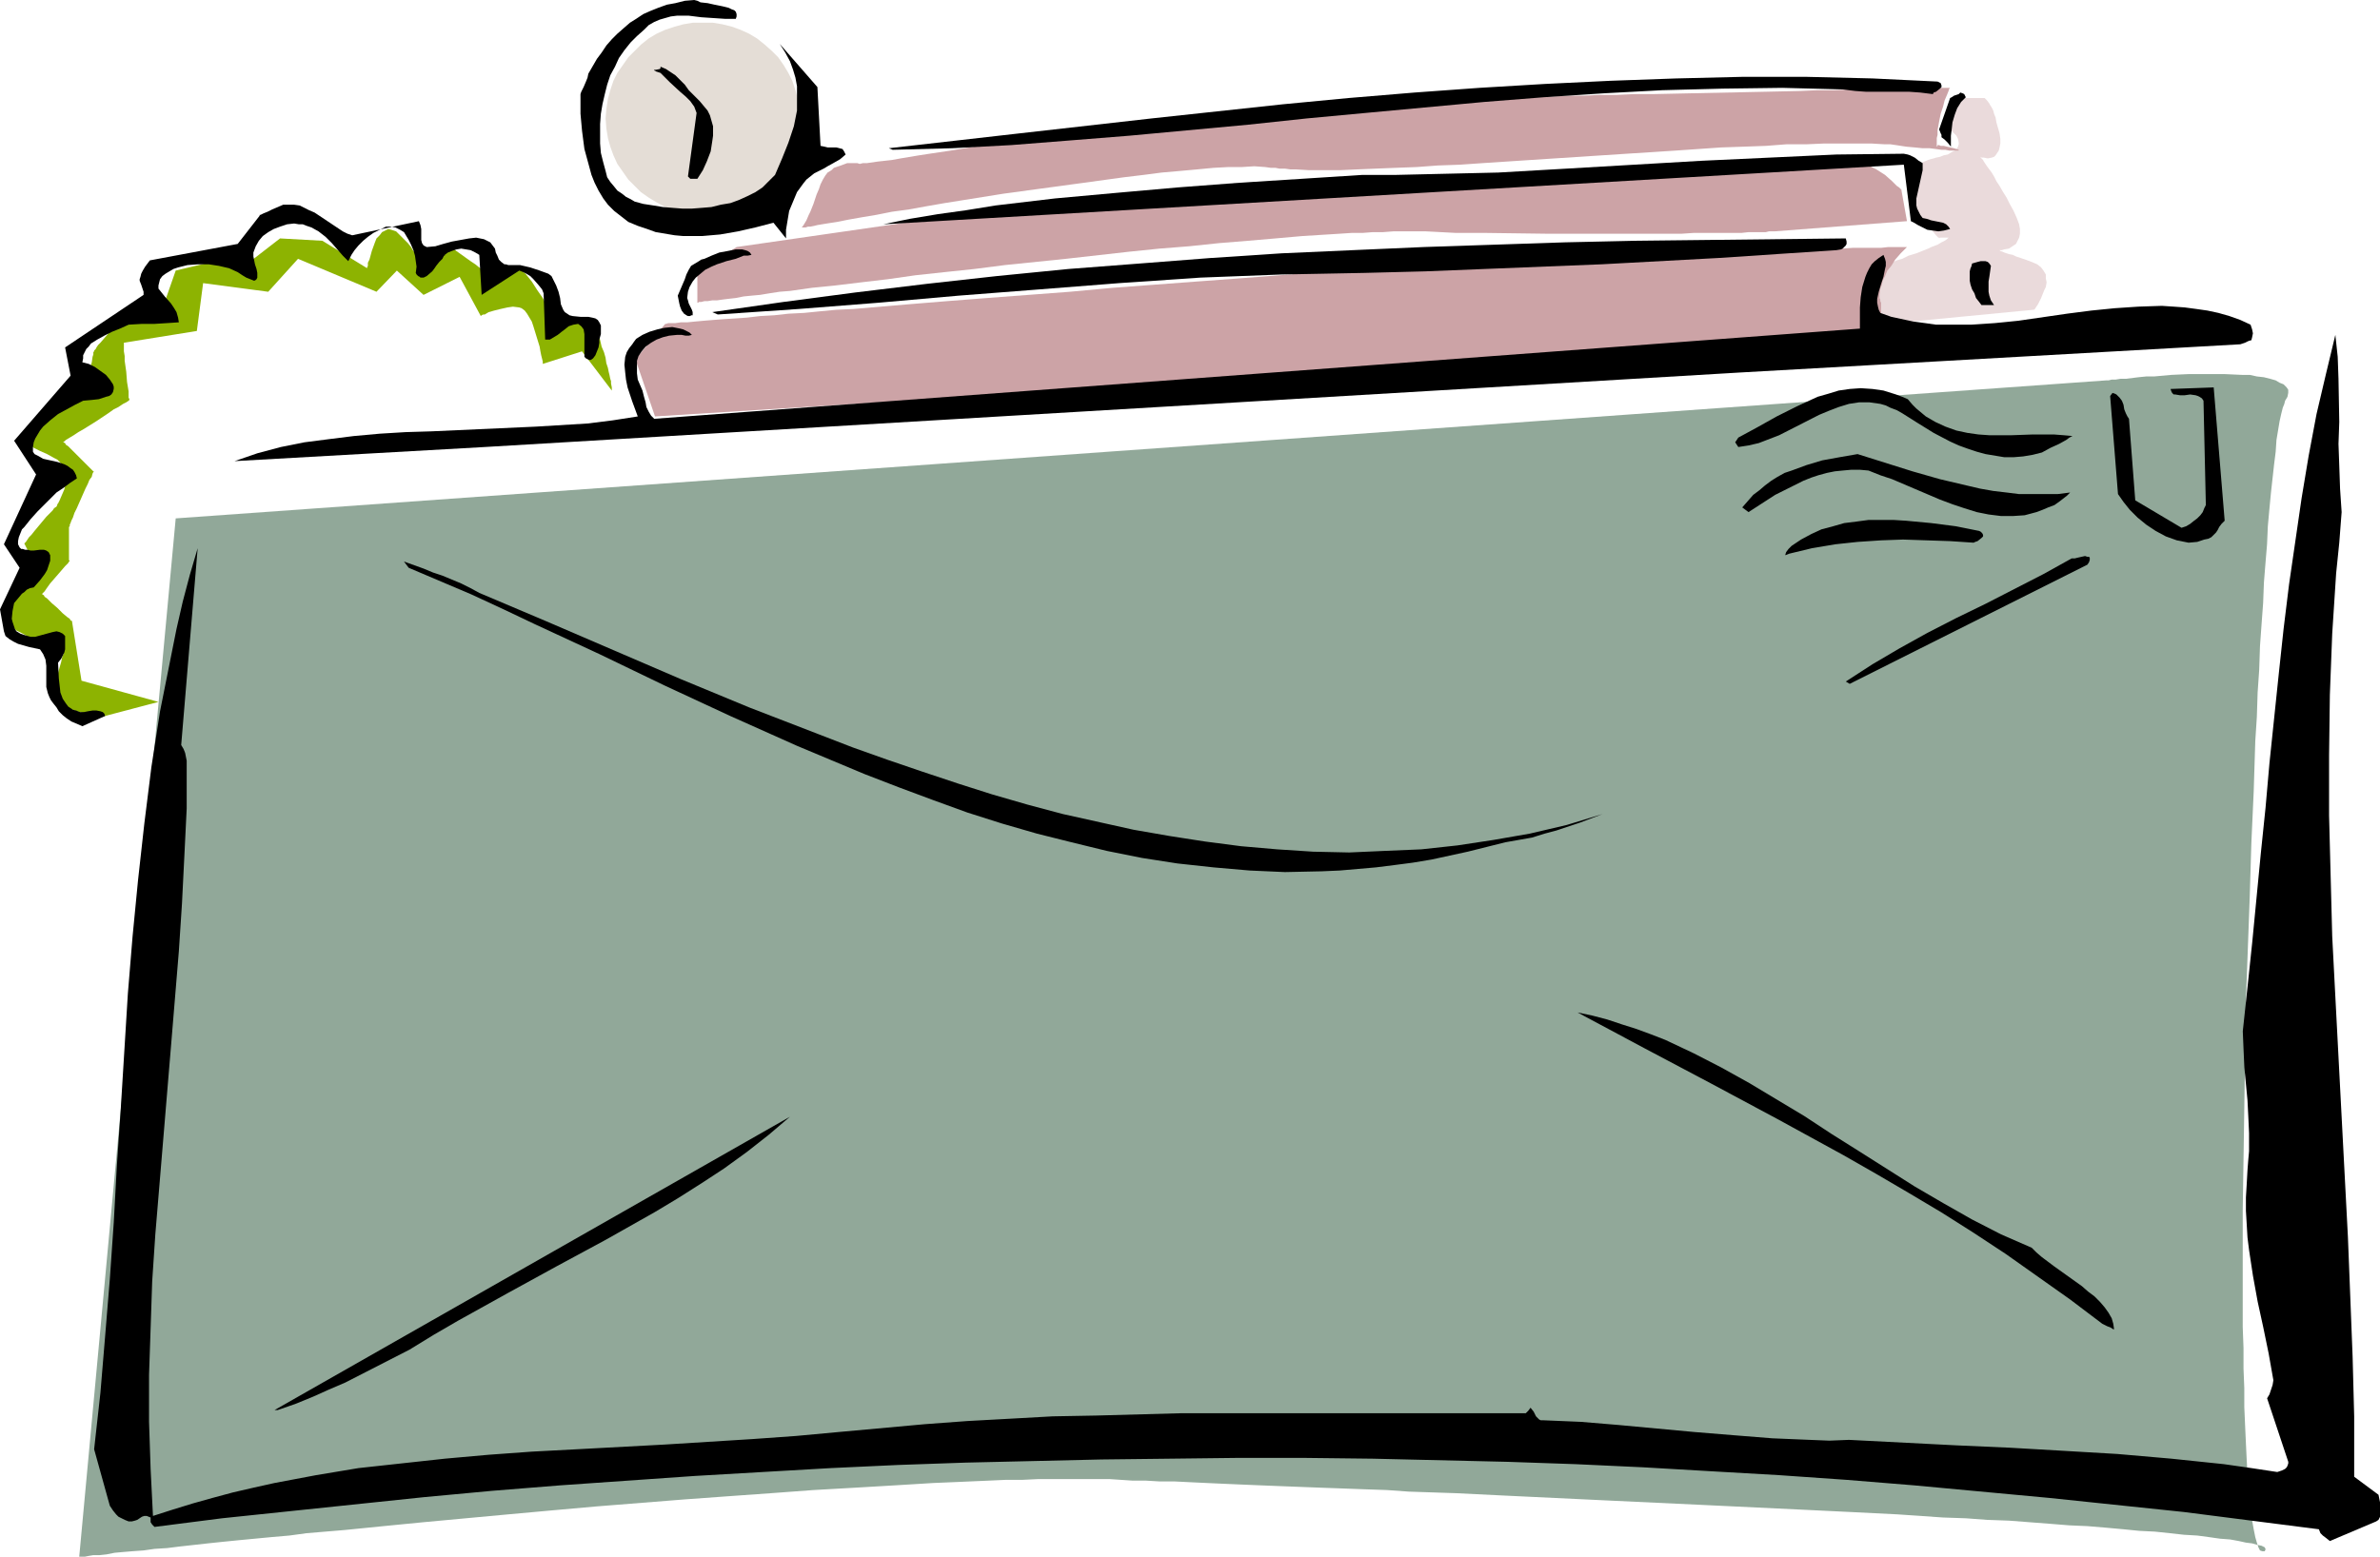
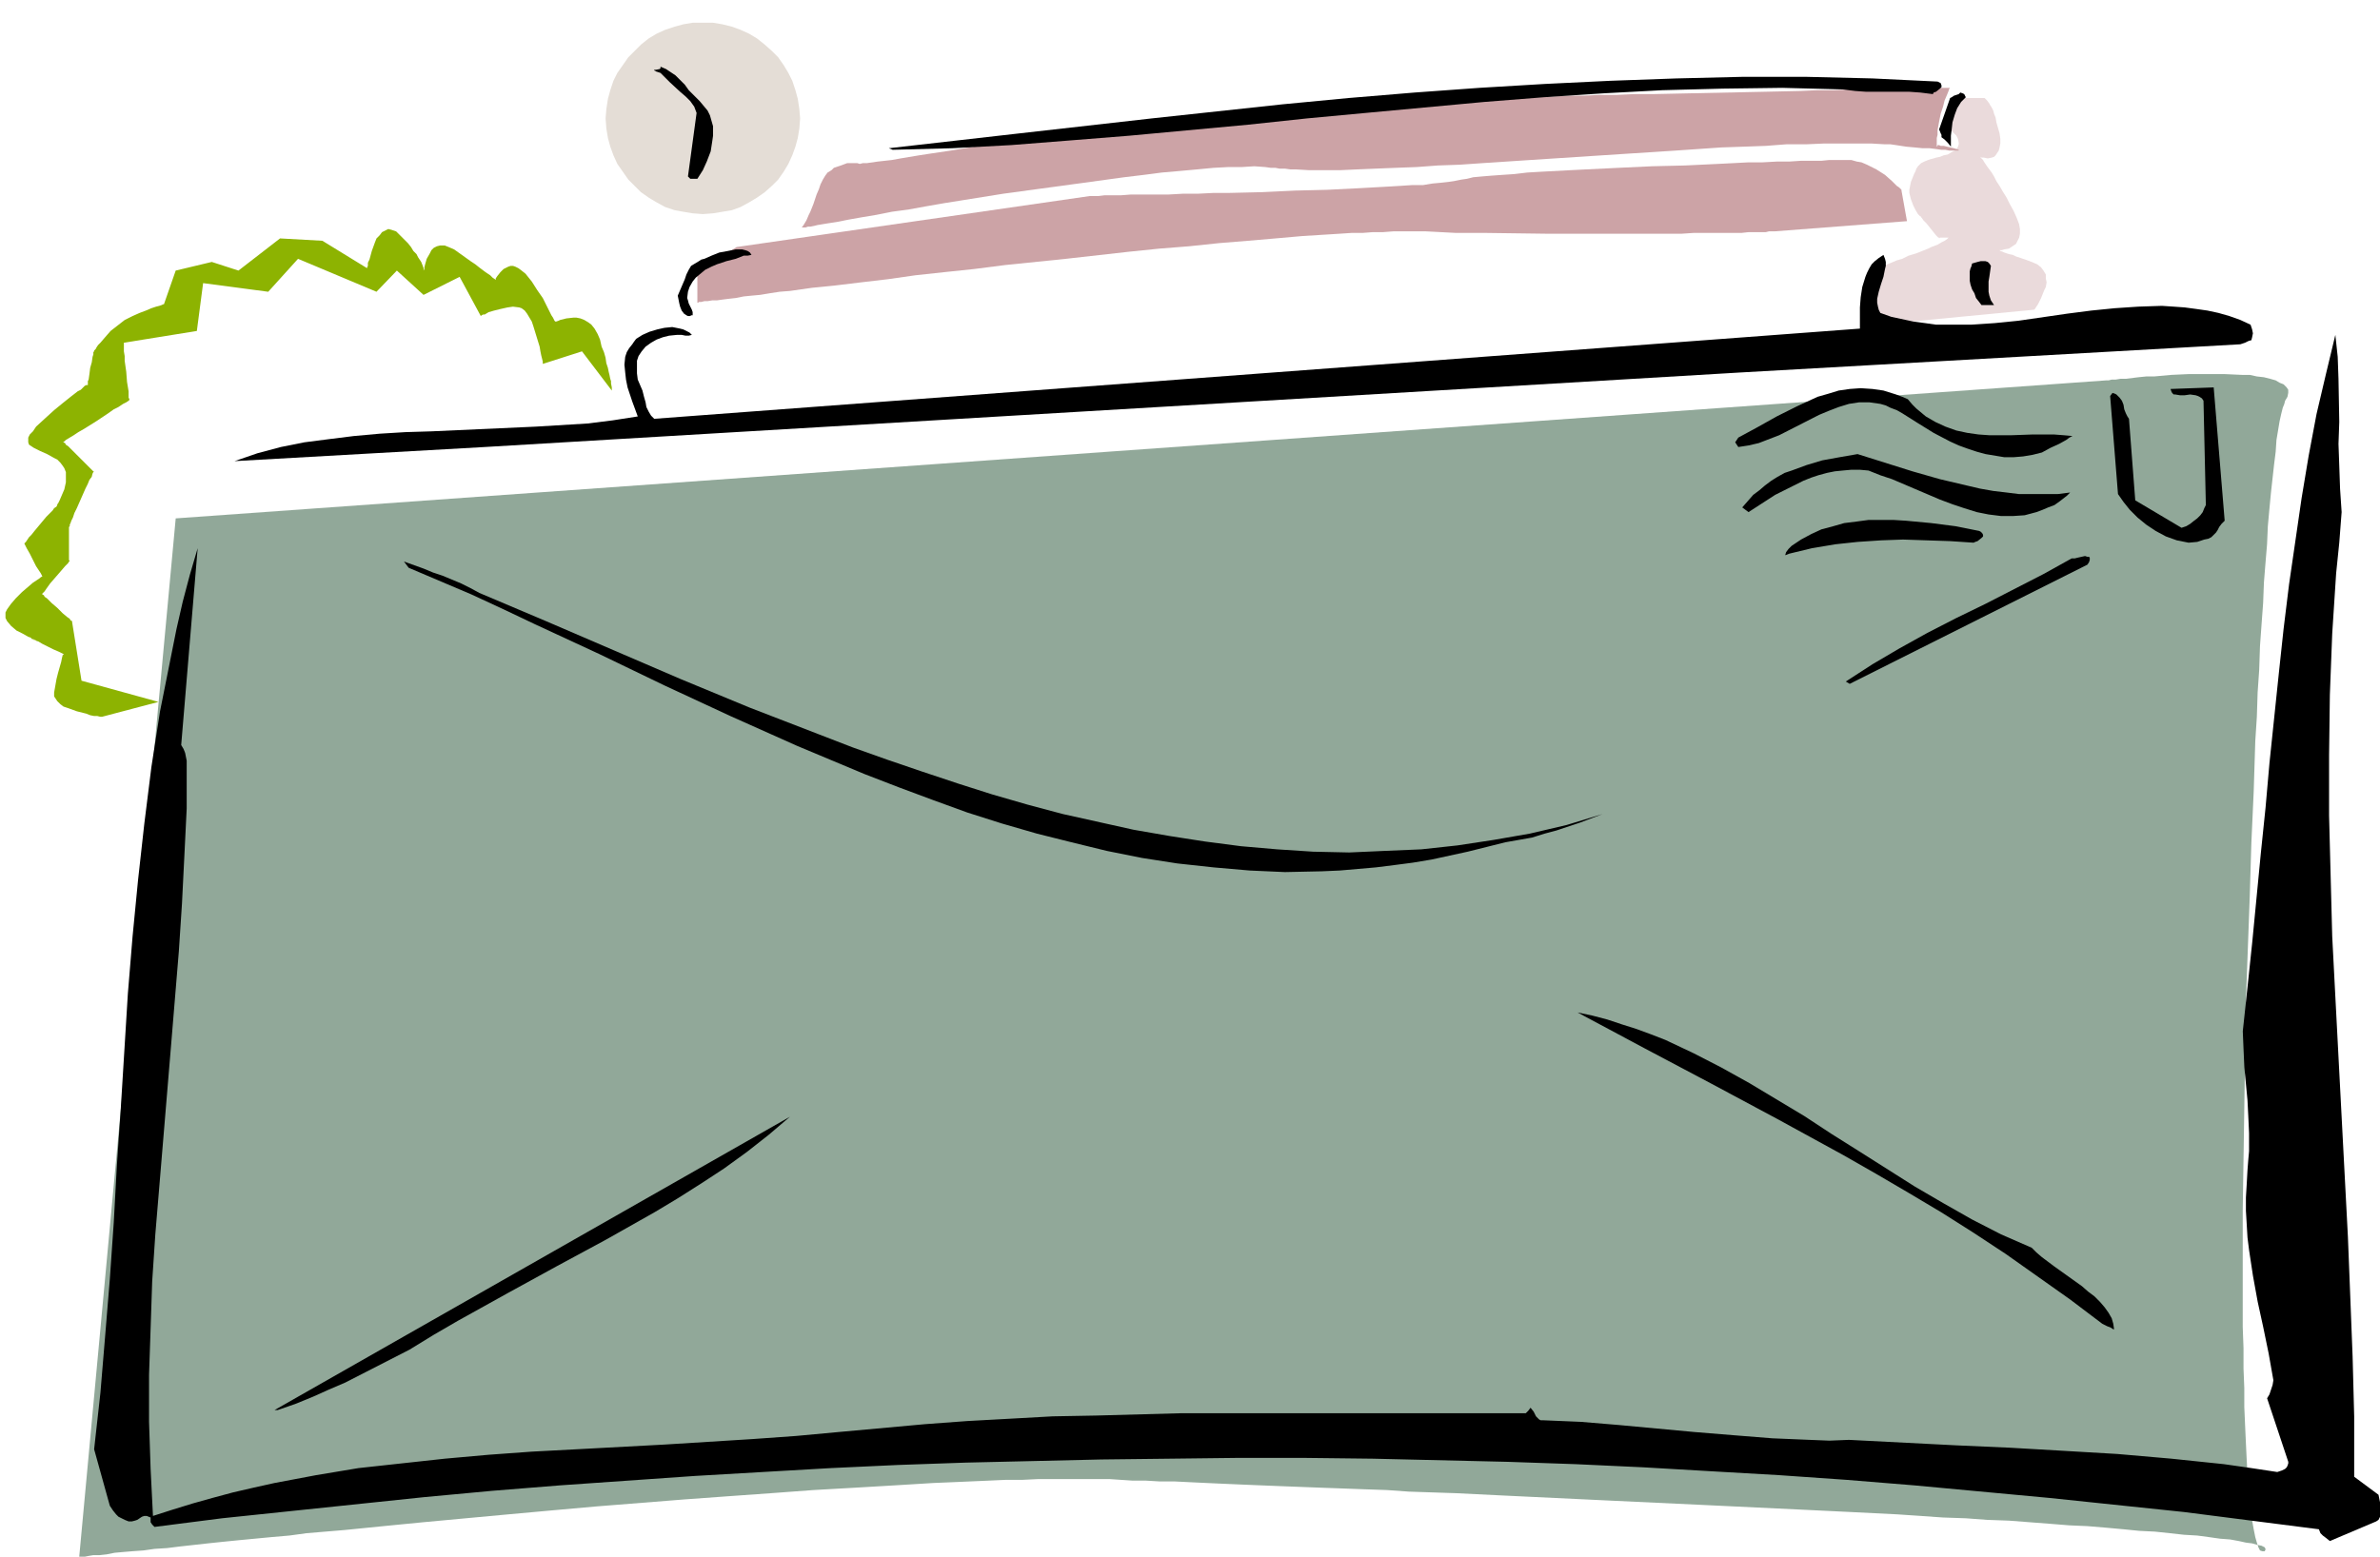
<svg xmlns="http://www.w3.org/2000/svg" xmlns:ns1="http://sodipodi.sourceforge.net/DTD/sodipodi-0.dtd" xmlns:ns2="http://www.inkscape.org/namespaces/inkscape" version="1.0" width="129.724mm" height="84.875mm" id="svg26" ns1:docname="Letter Bomb.wmf">
  <ns1:namedview id="namedview26" pagecolor="#ffffff" bordercolor="#000000" borderopacity="0.25" ns2:showpageshadow="2" ns2:pageopacity="0.0" ns2:pagecheckerboard="0" ns2:deskcolor="#d1d1d1" ns2:document-units="mm" />
  <defs id="defs1">
    <pattern id="WMFhbasepattern" patternUnits="userSpaceOnUse" width="6" height="6" x="0" y="0" />
  </defs>
  <path style="fill:#91a899;fill-opacity:1;fill-rule:evenodd;stroke:none" d="m 36.198,106.822 -19.877,213.967 h 0.162 0.323 0.646 l 0.808,-0.162 0.97,-0.162 h 1.293 l 1.454,-0.162 1.616,-0.323 1.778,-0.162 1.939,-0.162 2.262,-0.162 2.262,-0.323 2.586,-0.162 2.586,-0.323 2.909,-0.323 2.909,-0.323 3.07,-0.323 3.232,-0.323 3.394,-0.323 3.394,-0.323 3.717,-0.323 3.555,-0.485 3.878,-0.323 3.878,-0.323 8.08,-0.808 8.242,-0.808 8.726,-0.808 8.726,-0.808 8.888,-0.808 9.05,-0.808 18.261,-1.454 8.888,-0.646 9.05,-0.646 8.726,-0.646 8.565,-0.485 8.242,-0.485 7.918,-0.485 3.878,-0.162 3.717,-0.162 3.717,-0.162 3.555,-0.162 h 3.394 l 3.394,-0.162 h 3.232 2.909 2.909 2.747 2.747 l 2.424,0.162 2.424,0.162 h 2.747 l 2.747,0.162 h 3.07 l 3.232,0.162 3.394,0.162 3.555,0.162 3.717,0.162 3.878,0.162 4.04,0.162 4.202,0.162 4.202,0.162 4.525,0.162 4.363,0.162 4.686,0.162 4.525,0.323 9.696,0.323 9.858,0.485 10.181,0.485 10.181,0.485 20.685,0.97 10.181,0.485 10.181,0.485 10.019,0.485 9.696,0.485 9.373,0.646 4.686,0.162 4.363,0.323 4.525,0.162 4.202,0.323 4.202,0.323 4.04,0.323 3.717,0.162 3.878,0.323 3.555,0.323 3.232,0.323 3.232,0.162 3.07,0.323 2.909,0.323 2.747,0.162 2.424,0.323 2.262,0.323 2.101,0.162 1.778,0.323 1.454,0.323 1.293,0.162 1.131,0.323 0.808,0.162 0.646,0.323 0.162,0.323 v 0.162 l -0.162,0.323 h -0.485 l -0.485,-0.162 -0.323,-0.646 -0.323,-0.97 -0.323,-1.131 -0.323,-1.616 -0.323,-1.778 -0.162,-1.939 -0.323,-2.424 -0.323,-2.586 -0.162,-2.909 -0.162,-2.909 -0.162,-3.394 -0.162,-3.555 -0.162,-3.717 v -3.879 l -0.162,-4.04 v -4.202 l -0.162,-4.363 v -4.525 -14.545 -5.01 l 0.162,-10.343 0.162,-10.666 0.162,-10.828 0.162,-10.989 0.808,-21.978 0.323,-10.828 0.485,-10.666 0.323,-10.343 0.323,-5.01 0.162,-5.01 0.323,-4.687 0.162,-4.848 0.323,-4.525 0.323,-4.363 0.162,-4.202 0.323,-4.04 0.323,-3.879 0.162,-3.717 0.323,-3.555 0.323,-3.394 0.323,-2.909 0.323,-2.909 0.323,-2.586 0.162,-2.424 0.323,-1.939 0.323,-1.939 0.323,-1.454 0.323,-1.293 0.323,-0.808 0.162,-0.646 0.485,-0.808 0.162,-0.808 v -0.646 l -0.323,-0.485 -0.646,-0.646 -0.808,-0.323 -0.808,-0.485 -1.131,-0.323 -1.293,-0.323 -1.454,-0.162 -1.454,-0.323 h -1.616 l -3.555,-0.162 h -3.717 -3.717 l -3.555,0.162 -3.555,0.323 h -1.616 l -1.616,0.162 -1.293,0.162 -1.293,0.162 h -1.131 l -0.97,0.162 h -0.808 l -0.646,0.162 h -0.323 -0.162 z" id="path1" />
  <path style="fill:#8db301;fill-opacity:1;fill-rule:evenodd;stroke:none" d="m 32.643,144.638 -11.635,3.071 v 0 h -0.323 l -0.646,-0.162 h -0.646 l -0.808,-0.162 -0.808,-0.323 -1.939,-0.485 -1.778,-0.646 -0.97,-0.323 -0.646,-0.485 -0.646,-0.646 -0.323,-0.485 -0.323,-0.485 v -0.808 l 0.485,-2.747 0.323,-1.293 0.323,-1.131 0.323,-1.131 0.162,-0.808 0.162,-0.646 h 0.162 v -0.162 0 l -0.323,-0.162 -0.323,-0.162 -0.323,-0.162 -1.131,-0.485 -0.97,-0.485 L 8.726,132.679 7.918,132.194 7.434,132.032 7.272,131.871 H 6.949 v -0.162 H 6.787 6.626 l -0.323,-0.323 -0.485,-0.162 -1.131,-0.646 -1.293,-0.646 -1.131,-0.97 -0.808,-0.97 -0.323,-0.646 v -0.485 -0.646 l 0.323,-0.646 0.808,-1.131 0.97,-1.131 1.293,-1.293 1.131,-0.97 1.131,-0.97 0.97,-0.646 0.485,-0.323 0.162,-0.162 0.323,-0.162 v 0 0 L 8.565,118.458 8.403,118.134 8.08,117.65 7.434,116.68 6.787,115.387 6.141,114.094 5.494,112.963 5.333,112.64 5.171,112.317 5.01,111.993 v 0 l 0.162,-0.162 0.162,-0.162 0.323,-0.485 0.323,-0.485 0.485,-0.485 0.646,-0.808 2.424,-2.909 0.646,-0.646 0.646,-0.646 0.323,-0.485 0.485,-0.323 0.162,-0.323 v 0 -0.162 l 0.162,-0.162 0.162,-0.323 0.162,-0.323 0.485,-1.131 0.485,-1.131 0.323,-1.454 v -1.454 -0.646 l -0.323,-0.808 -0.323,-0.485 -0.485,-0.646 L 11.797,94.701 11.15,94.378 9.696,93.57 8.242,92.924 6.949,92.277 6.464,91.954 5.979,91.631 5.818,91.146 v -0.485 -0.485 l 0.323,-0.646 0.646,-0.646 0.646,-0.97 1.939,-1.778 1.778,-1.616 1.778,-1.454 1.616,-1.293 1.454,-1.131 0.646,-0.323 0.485,-0.485 0.323,-0.323 0.323,-0.162 h 0.323 v -0.162 -0.323 -0.323 l 0.162,-0.323 0.162,-1.131 0.162,-1.293 0.323,-1.131 0.162,-1.131 0.162,-0.485 v -0.323 -0.162 l 0.162,-0.162 v 0 -0.162 l 0.323,-0.323 0.162,-0.323 0.323,-0.485 0.485,-0.485 0.97,-1.131 1.131,-1.293 1.454,-1.131 1.454,-1.131 1.616,-0.808 1.454,-0.646 1.293,-0.485 1.131,-0.485 0.97,-0.323 0.646,-0.162 0.485,-0.162 0.323,-0.162 h 0.162 l 2.424,-6.949 7.434,-1.778 5.494,1.778 8.565,-6.626 8.726,0.485 9.211,5.656 v -0.162 l 0.162,-0.323 v -0.646 l 0.323,-0.646 0.485,-1.778 0.646,-1.778 0.323,-0.808 0.646,-0.646 0.485,-0.646 0.646,-0.323 0.646,-0.323 0.646,0.162 0.97,0.323 0.323,0.323 0.485,0.485 0.808,0.808 0.808,0.808 0.646,0.808 0.485,0.808 0.646,0.646 0.323,0.646 0.646,0.97 0.323,0.808 0.162,0.485 v 0.485 0 0 l 0.162,-0.323 v -0.323 l 0.162,-0.646 0.323,-1.131 0.646,-1.131 0.323,-0.646 0.485,-0.485 0.646,-0.323 0.646,-0.162 h 0.97 l 0.808,0.323 1.131,0.485 1.131,0.808 1.131,0.808 1.131,0.808 0.97,0.646 0.808,0.646 0.646,0.485 0.646,0.485 0.485,0.323 0.485,0.323 0.323,0.323 0.162,0.162 0.485,0.323 v 0 l 0.162,0.162 v -0.162 -0.162 l 0.323,-0.485 0.646,-0.808 0.646,-0.646 0.97,-0.485 0.485,-0.162 h 0.485 l 0.485,0.162 0.646,0.323 0.646,0.485 0.808,0.646 1.293,1.616 1.131,1.778 1.131,1.616 0.808,1.616 0.646,1.293 0.323,0.646 0.323,0.485 0.162,0.323 0.162,0.323 0.162,0.162 v 0.162 -0.162 h 0.162 l 0.485,-0.162 0.323,-0.162 1.293,-0.323 1.454,-0.162 h 0.646 l 0.808,0.162 0.808,0.323 0.808,0.485 0.646,0.485 0.646,0.808 0.646,1.131 0.485,1.131 0.323,1.454 0.485,1.131 0.323,1.131 0.162,1.131 0.323,0.97 0.162,0.808 0.162,0.646 0.162,0.808 0.162,0.485 v 0.485 l 0.162,0.808 v 0.485 0.162 l -6.141,-8.08 -8.08,2.586 v -0.162 -0.323 l -0.162,-0.646 -0.162,-0.646 -0.162,-0.808 -0.162,-0.97 -0.646,-2.101 -0.646,-2.101 -0.323,-0.97 -0.485,-0.808 -0.485,-0.808 -0.485,-0.646 -0.646,-0.485 -0.485,-0.162 -1.293,-0.162 -1.131,0.162 -1.454,0.323 -1.293,0.323 -1.131,0.323 -0.808,0.485 h -0.323 l -0.323,0.162 -0.162,0.162 v 0 l -4.363,-8.08 -7.434,3.717 -5.494,-5.01 -4.202,4.363 -16.16,-6.787 -6.141,6.787 -13.413,-1.778 -1.293,9.858 -15.029,2.424 v 0.485 0.646 0.646 l 0.162,0.97 v 0.97 l 0.323,2.262 0.162,2.101 0.162,0.97 0.162,0.97 v 0.646 0.646 l 0.162,0.323 v 0.162 0 l -0.162,0.162 -0.485,0.323 -0.646,0.323 -0.97,0.646 -0.97,0.485 -1.131,0.808 -2.424,1.616 -2.586,1.616 -1.131,0.646 -0.97,0.646 -0.808,0.485 -0.808,0.485 -0.323,0.323 h -0.162 v 0.162 l 0.323,0.162 0.162,0.323 0.485,0.323 0.97,0.97 1.131,1.131 1.131,1.131 0.97,0.97 0.485,0.485 0.323,0.323 0.162,0.162 h 0.162 l -0.162,0.162 -0.162,0.323 -0.162,0.646 -0.485,0.646 -0.323,0.808 -0.485,0.97 -1.778,4.04 -0.485,0.97 -0.323,0.97 -0.323,0.646 -0.162,0.485 -0.162,0.323 v 0.162 0.162 l -0.162,0.162 v 6.787 l 0.162,0.323 v 0 h -0.162 l -0.162,0.323 -0.323,0.323 -0.323,0.323 -0.97,1.131 -2.101,2.424 -0.808,1.131 -0.323,0.485 -0.323,0.323 -0.162,0.162 v 0.162 0 l 0.323,0.162 0.162,0.323 0.485,0.323 0.97,0.97 1.131,0.97 1.131,1.131 0.97,0.808 0.485,0.323 0.162,0.323 0.323,0.162 v 0.162 l 1.939,12.12 z" id="path2" />
  <path style="fill:#e4ddd6;fill-opacity:1;fill-rule:evenodd;stroke:none" d="m 144.793,4.687 h 2.101 l 1.939,0.323 1.939,0.485 1.778,0.646 1.778,0.808 1.616,0.97 1.616,1.293 1.454,1.293 1.293,1.293 1.131,1.616 0.97,1.616 0.808,1.616 0.646,1.939 0.485,1.778 0.323,2.101 0.162,1.939 -0.162,2.101 -0.323,1.939 -0.485,1.778 -0.646,1.778 -0.808,1.778 -0.97,1.616 -1.131,1.616 -1.293,1.293 -1.454,1.293 -1.616,1.131 -1.616,0.97 -1.778,0.97 -1.778,0.646 -1.939,0.323 -1.939,0.323 -2.101,0.162 -2.101,-0.162 -1.939,-0.323 -1.778,-0.323 -1.939,-0.646 -1.778,-0.97 -1.616,-0.97 -1.616,-1.131 -1.293,-1.293 -1.293,-1.293 -1.131,-1.616 -1.131,-1.616 -0.808,-1.778 -0.646,-1.778 -0.485,-1.778 -0.323,-1.939 -0.162,-2.101 0.162,-1.939 0.323,-2.101 0.485,-1.778 0.646,-1.939 0.808,-1.616 1.131,-1.616 1.131,-1.616 1.293,-1.293 1.293,-1.293 1.616,-1.293 1.616,-0.97 1.778,-0.808 1.939,-0.646 1.778,-0.485 1.939,-0.323 z" id="path3" />
  <path style="fill:#eadadb;fill-opacity:1;fill-rule:evenodd;stroke:none" d="m 418.867,63.835 h 0.162 l 0.162,-0.162 0.323,-0.485 0.323,-0.485 0.646,-1.293 0.646,-1.616 0.323,-0.646 0.162,-0.97 -0.162,-0.808 v -0.808 l -0.485,-0.808 -0.485,-0.646 -0.808,-0.646 -1.131,-0.485 -1.293,-0.485 -0.97,-0.323 -0.97,-0.323 -0.646,-0.323 -0.808,-0.162 -0.485,-0.162 -0.485,-0.162 -0.323,-0.162 -0.485,-0.162 -0.162,-0.162 h -0.162 0.162 0.162 0.323 l 0.485,-0.162 0.97,-0.162 0.97,-0.646 0.485,-0.323 0.323,-0.646 0.323,-0.646 0.162,-0.808 v -0.97 l -0.162,-0.97 -0.485,-1.293 -0.646,-1.454 -0.808,-1.454 -0.646,-1.293 -0.808,-1.293 -0.646,-1.131 -0.646,-0.97 -0.485,-0.97 -0.485,-0.808 -0.97,-1.293 -0.323,-0.485 -0.323,-0.485 -0.162,-0.323 -0.323,-0.323 -0.162,-0.162 v 0 -0.162 0 l 0.162,0.162 h 0.485 l 0.808,0.162 0.808,-0.162 0.485,-0.162 0.323,-0.323 0.323,-0.485 0.323,-0.485 0.162,-0.646 0.162,-0.808 V 28.604 l -0.162,-1.131 -0.323,-1.131 -0.323,-1.131 -0.162,-0.97 -0.323,-0.808 -0.162,-0.646 -0.323,-0.646 -0.323,-0.485 -0.162,-0.323 -0.485,-0.646 -0.323,-0.323 -0.162,-0.162 v 0 h -6.302 v 0 l -0.162,0.162 v 0.323 0.485 l -0.162,1.131 v 1.131 l -0.162,1.293 -0.162,1.131 v 0.97 0.162 h 0.162 l 0.323,0.323 0.646,0.646 0.323,0.646 0.162,0.808 v 0.323 l -0.162,0.485 -0.162,0.323 -0.485,0.485 -0.646,0.323 -0.808,0.485 -0.808,0.162 -0.808,0.323 -0.808,0.162 -0.485,0.162 -0.646,0.162 -0.485,0.162 -0.808,0.323 -0.646,0.323 -0.646,0.646 -0.323,0.485 -0.162,0.485 -0.323,0.646 -0.323,0.808 -0.323,0.808 -0.162,0.808 -0.162,0.808 v 0.646 l 0.323,1.293 0.485,1.293 0.485,0.97 0.485,0.808 0.323,0.323 0.162,0.162 h 0.162 v 0.162 0 l 0.162,0.162 0.323,0.485 0.646,0.646 0.646,0.808 0.646,0.808 0.646,0.808 0.485,0.485 h 0.162 v 0.162 0 l 0.162,-0.162 h 0.485 0.646 0.485 0.162 l -0.162,0.162 -0.162,0.162 -0.485,0.323 -0.646,0.323 -0.808,0.485 -1.293,0.485 -0.646,0.323 -0.808,0.323 -1.616,0.646 -1.616,0.485 -1.293,0.646 -1.131,0.323 -1.131,0.485 -0.808,0.323 -0.808,0.323 -0.808,0.323 -0.485,0.485 -0.485,0.323 -0.323,0.323 -0.162,0.485 -0.323,0.323 v 0.646 l -0.162,0.485 v 0.646 l 0.162,1.454 0.162,1.454 0.162,1.293 0.323,1.293 0.485,0.97 0.162,0.808 0.323,0.485 v 0.162 0.162 z" id="path4" />
  <path style="fill:#cca3a6;fill-opacity:1;fill-rule:evenodd;stroke:none" d="m 176.467,33.614 h -0.97 -0.97 l -1.293,0.485 -1.454,0.485 -0.485,0.485 -0.808,0.485 -0.485,0.646 -0.485,0.808 -0.485,0.97 -0.323,0.97 -0.485,1.131 -0.323,0.97 -0.323,0.97 -0.323,0.808 -0.323,0.808 -0.323,0.646 -0.485,1.131 -0.485,0.808 -0.323,0.485 -0.162,0.162 h -0.162 0.162 0.162 0.162 0.485 l 0.485,-0.162 h 0.485 l 0.808,-0.162 0.646,-0.162 0.97,-0.162 0.97,-0.162 2.101,-0.323 2.424,-0.485 2.747,-0.485 2.909,-0.485 3.232,-0.646 3.555,-0.485 3.555,-0.646 3.717,-0.646 4.04,-0.646 8.08,-1.293 16.645,-2.262 8.242,-1.131 4.04,-0.485 3.717,-0.485 3.717,-0.323 3.555,-0.323 3.394,-0.323 3.07,-0.162 h 2.747 l 2.586,-0.162 2.262,0.162 1.131,0.162 h 0.97 l 0.808,0.162 h 1.131 l 1.131,0.162 h 1.131 l 2.747,0.162 h 6.302 l 3.555,-0.162 3.878,-0.162 4.04,-0.162 4.363,-0.162 4.363,-0.323 4.525,-0.162 4.686,-0.323 9.858,-0.646 19.877,-1.293 10.019,-0.646 4.686,-0.323 4.686,-0.323 4.686,-0.162 4.525,-0.162 4.202,-0.323 h 4.04 l 3.717,-0.162 h 6.949 2.909 l 2.747,0.162 h 1.131 l 1.131,0.162 2.101,0.323 1.778,0.162 1.616,0.162 h 1.454 l 1.293,0.162 1.131,0.162 h 0.808 l 0.808,0.162 h 0.646 0.485 0.646 0.162 v 0 -0.162 l -0.485,-0.162 -0.485,-0.162 -1.454,-0.323 -0.646,-0.162 h -0.646 l -0.323,-0.162 h -0.323 v 0.162 l -0.162,0.162 v 0 -1.293 -0.485 l 0.162,-0.646 v -0.97 l 0.323,-1.778 0.323,-1.616 0.485,-1.454 0.323,-1.293 0.485,-1.131 0.323,-0.808 0.162,-0.485 0.162,-0.162 v 0 h -0.808 -0.97 -3.07 l -1.939,0.162 h -2.262 l -2.586,0.162 h -2.747 -2.909 -3.232 l -3.394,0.162 h -3.394 l -3.555,0.162 -7.434,0.162 -15.514,0.323 -7.595,0.162 h -3.717 l -3.555,0.162 h -3.555 l -3.232,0.162 h -3.232 l -2.909,0.162 h -2.747 l -2.586,0.162 h -2.101 l -1.939,0.162 h -1.939 l -1.939,0.162 h -2.101 l -2.101,0.162 -4.525,0.323 -4.848,0.323 -4.848,0.323 -5.171,0.485 -10.504,0.97 -5.333,0.323 -5.01,0.485 -5.01,0.485 -4.848,0.323 -4.525,0.323 -2.101,0.162 -1.939,0.162 -2.101,0.162 h -1.778 l -1.778,0.162 -1.616,0.162 h -1.616 l -1.778,0.162 -1.939,0.162 -1.939,0.162 -2.101,0.323 -2.262,0.162 -4.686,0.646 -4.848,0.646 -5.01,0.808 -9.858,1.454 -4.848,0.808 -4.363,0.646 -2.101,0.323 -1.939,0.323 -1.939,0.323 -1.778,0.323 -1.454,0.162 -1.454,0.162 -1.131,0.162 -1.131,0.162 h -0.808 l -0.646,0.162 -0.485,-0.162 z" id="path5" />
  <path style="fill:#cca3a6;fill-opacity:1;fill-rule:evenodd;stroke:none" d="m 151.742,50.906 -8.08,5.171 v 6.303 h 0.162 l 0.162,-0.162 h 0.485 l 0.646,-0.162 h 0.646 l 0.97,-0.162 h 0.97 l 1.131,-0.162 1.293,-0.162 1.454,-0.162 1.616,-0.323 1.616,-0.162 1.778,-0.162 1.939,-0.323 2.101,-0.323 2.101,-0.162 2.262,-0.323 2.262,-0.323 4.848,-0.485 5.333,-0.646 5.494,-0.646 5.656,-0.808 5.979,-0.646 6.141,-0.646 6.302,-0.808 12.605,-1.293 12.928,-1.454 6.302,-0.646 6.141,-0.485 6.141,-0.646 5.979,-0.485 5.656,-0.485 5.494,-0.485 5.171,-0.323 2.586,-0.162 2.424,-0.162 h 2.262 l 2.101,-0.162 h 2.101 l 2.101,-0.162 h 1.939 3.394 1.454 l 6.141,0.323 h 6.141 l 12.282,0.162 h 11.958 5.818 5.333 2.586 2.424 l 2.424,-0.162 h 2.262 2.101 1.939 1.778 1.778 l 1.454,-0.162 h 1.293 1.131 1.131 l 0.646,-0.162 h 1.131 l 27.31,-2.101 -1.131,-6.303 v -0.162 l -0.162,-0.162 -0.323,-0.323 -0.485,-0.323 -0.485,-0.485 -0.485,-0.485 -1.454,-1.293 -1.778,-1.131 -1.939,-0.97 -1.131,-0.485 -0.97,-0.162 -1.131,-0.323 h -1.131 -1.939 -1.454 l -1.616,0.162 h -1.939 -2.262 l -2.424,0.162 h -2.586 l -2.909,0.162 h -2.909 l -3.07,0.162 -3.232,0.162 -6.787,0.323 -6.787,0.162 -6.949,0.323 -6.626,0.323 -3.232,0.162 -3.07,0.162 -3.07,0.162 -2.747,0.162 -2.747,0.323 -2.424,0.162 -2.262,0.162 -1.939,0.162 -1.778,0.162 -1.293,0.323 -1.131,0.162 -0.808,0.162 -0.808,0.162 -1.131,0.162 -1.454,0.162 -1.778,0.162 -1.939,0.323 h -2.262 l -2.424,0.162 -2.747,0.162 -2.909,0.162 -2.909,0.162 -3.232,0.162 -3.232,0.162 -6.626,0.162 -6.787,0.323 -6.787,0.162 h -3.232 l -3.232,0.162 h -3.07 l -2.909,0.162 h -2.747 -2.586 -2.424 l -2.101,0.162 h -1.939 -1.454 l -1.293,0.162 h -1.778 z" id="path6" />
-   <path style="fill:#cca3a6;fill-opacity:1;fill-rule:evenodd;stroke:none" d="m 134.936,85.813 -4.04,-11.797 6.141,-7.272 h 0.162 l 0.485,-0.162 h 0.485 0.97 l 1.131,-0.162 h 1.293 l 1.616,-0.162 1.778,-0.162 1.939,-0.162 2.101,-0.162 2.424,-0.162 2.424,-0.162 2.747,-0.323 2.909,-0.162 2.909,-0.323 3.232,-0.162 3.232,-0.323 3.394,-0.323 3.555,-0.162 3.717,-0.323 7.595,-0.646 7.918,-0.646 8.242,-0.646 8.565,-0.646 8.565,-0.646 8.726,-0.808 17.291,-1.293 8.726,-0.646 8.403,-0.646 8.08,-0.646 7.918,-0.646 3.878,-0.323 3.555,-0.323 3.717,-0.162 3.394,-0.323 3.394,-0.323 3.232,-0.162 3.07,-0.162 2.909,-0.323 2.747,-0.162 2.747,-0.162 2.424,-0.162 2.262,-0.162 2.101,-0.162 1.778,-0.162 1.778,-0.162 h 1.454 1.293 l 0.97,-0.162 h 0.646 0.646 3.555 1.616 1.939 l 1.939,-0.162 h 2.262 2.424 2.424 l 2.586,-0.162 h 5.494 l 11.474,-0.162 5.656,-0.162 5.333,-0.162 h 2.586 2.586 l 2.262,-0.162 h 2.101 1.939 1.778 l 1.454,-0.162 h 1.293 1.131 1.454 l -1.293,1.293 -1.131,1.293 -0.808,1.293 -0.808,0.97 -0.485,1.131 -0.485,0.97 -0.162,0.808 -0.323,0.808 -0.162,1.293 v 0.646 l 0.162,0.323 v 0.323 l 0.162,0.323 v 0.162 0 7.434 z" id="path7" />
-   <path style="fill:#000000;fill-opacity:1;fill-rule:evenodd;stroke:none" d="m 0,125.568 0.808,4.525 0.323,0.97 0.808,0.646 0.808,0.485 0.97,0.485 2.262,0.646 2.262,0.485 0.323,0.485 0.323,0.485 0.485,1.131 0.162,1.293 v 2.747 1.616 l 0.323,1.293 0.323,0.808 0.323,0.646 0.485,0.646 0.646,0.808 0.485,0.808 0.808,0.808 0.808,0.646 0.97,0.646 1.131,0.485 1.131,0.485 4.686,-2.101 -0.162,-0.485 -0.323,-0.323 -0.485,-0.162 -0.808,-0.162 h -0.808 l -0.97,0.162 -0.808,0.162 h -0.808 l -0.808,-0.323 -0.646,-0.162 -0.485,-0.323 -0.485,-0.323 -0.485,-0.646 -0.646,-0.97 -0.485,-1.293 -0.162,-1.454 -0.162,-1.454 -0.162,-3.232 0.646,-0.808 0.323,-0.646 0.323,-0.646 0.162,-0.646 v -1.293 -1.454 l -0.485,-0.485 -0.646,-0.323 -0.646,-0.162 -0.808,0.162 -1.778,0.485 -1.778,0.485 H 6.302 l -1.131,-0.323 -0.97,-0.323 -0.808,-0.485 -0.323,-0.485 -0.485,-1.454 -0.162,-0.646 0.162,-1.616 0.323,-1.616 0.808,-0.97 0.808,-0.97 0.485,-0.323 0.485,-0.485 0.646,-0.323 0.808,-0.162 1.293,-1.454 0.97,-1.293 0.485,-0.808 0.323,-0.97 0.323,-0.97 v -1.131 l -0.323,-0.646 -0.485,-0.323 -0.485,-0.162 H 8.242 l -1.293,0.162 H 6.302 l -0.646,-0.162 H 5.171 L 4.686,113.125 H 4.363 L 4.04,112.801 3.717,112.155 v -0.646 l 0.162,-0.808 0.323,-0.808 0.323,-0.808 0.485,-0.485 1.293,-1.616 1.454,-1.616 1.293,-1.293 1.293,-1.293 1.293,-1.293 1.454,-0.97 1.293,-0.97 1.454,-0.97 -0.162,-0.646 -0.323,-0.646 -0.323,-0.485 -0.485,-0.323 -0.646,-0.485 L 13.251,95.671 11.797,95.186 10.342,94.863 8.888,94.54 7.757,93.893 7.11,93.57 6.787,93.085 v -0.97 l 0.162,-0.97 0.323,-0.808 0.485,-0.808 0.485,-0.808 0.646,-0.808 1.454,-1.293 1.616,-1.293 1.778,-0.97 1.778,-0.97 1.616,-0.808 1.778,-0.162 1.454,-0.162 1.454,-0.485 0.646,-0.162 0.485,-0.323 0.323,-0.485 0.162,-0.646 v -0.485 l -0.162,-0.485 -0.323,-0.485 -0.323,-0.485 -0.808,-0.97 -1.131,-0.808 -1.131,-0.808 -1.293,-0.646 -1.293,-0.323 0.162,-0.808 v -0.646 l 0.323,-0.646 0.323,-0.646 0.485,-0.485 0.485,-0.646 1.293,-0.808 1.454,-0.808 1.616,-0.808 1.616,-0.646 1.778,-0.808 2.747,-0.162 h 2.586 l 2.586,-0.162 2.424,-0.162 -0.162,-0.97 -0.323,-1.131 -0.485,-0.808 -0.646,-0.97 -1.293,-1.454 -1.293,-1.616 v -0.646 l 0.162,-0.646 0.162,-0.646 0.485,-0.646 0.646,-0.485 0.808,-0.485 0.808,-0.485 0.97,-0.323 1.939,-0.485 2.262,-0.162 h 2.101 l 2.101,0.323 2.101,0.485 1.778,0.808 0.97,0.646 0.808,0.485 0.808,0.323 0.808,0.323 0.323,-0.162 0.162,-0.162 0.162,-0.323 V 56.885 56.239 l -0.162,-0.808 -0.323,-0.97 -0.162,-0.808 -0.162,-0.808 v -0.808 l 0.485,-1.293 0.646,-1.131 0.808,-0.97 1.131,-0.808 1.131,-0.646 1.293,-0.485 1.454,-0.485 1.454,-0.162 0.97,0.162 h 0.808 l 0.808,0.323 0.97,0.323 1.454,0.808 1.454,1.131 1.293,1.293 1.131,1.293 1.131,1.293 1.131,1.131 0.646,-1.293 0.646,-0.97 0.808,-0.97 0.97,-0.97 0.97,-0.808 1.131,-0.808 1.293,-0.646 1.293,-0.646 h 0.97 l 0.97,0.162 0.97,0.485 0.808,0.485 0.485,0.808 0.485,0.808 0.485,0.97 0.485,1.131 0.323,1.131 0.162,1.131 0.162,1.131 -0.162,1.293 0.162,0.323 0.323,0.323 0.323,0.162 0.162,0.162 h 0.646 l 0.646,-0.323 1.131,-0.97 0.485,-0.646 0.323,-0.485 0.646,-0.808 0.646,-0.646 0.323,-0.646 h 0.162 v -0.162 l 0.646,-0.485 0.808,-0.323 0.97,-0.323 0.97,-0.162 0.97,0.162 0.97,0.162 0.97,0.485 0.808,0.485 0.485,8.242 7.757,-5.01 0.808,0.323 0.646,0.323 0.808,0.485 0.646,0.646 1.131,1.293 0.646,0.808 0.323,0.808 0.323,9.535 h 0.97 l 0.808,-0.485 0.808,-0.485 0.808,-0.646 0.646,-0.485 0.808,-0.646 0.97,-0.323 0.97,-0.162 0.646,0.485 0.485,0.646 0.162,0.97 v 0.808 1.939 1.939 l 0.323,0.323 0.323,0.162 0.323,0.162 h 0.323 l 0.485,-0.323 0.485,-0.646 0.323,-0.808 0.323,-0.808 0.162,-0.97 v -0.646 l 0.323,-1.131 v -0.97 -0.808 l -0.323,-0.646 -0.323,-0.485 -0.485,-0.323 -0.646,-0.162 -0.808,-0.162 h -1.616 l -1.616,-0.162 -0.646,-0.162 -0.485,-0.323 -0.485,-0.323 -0.323,-0.485 -0.485,-1.131 -0.162,-1.293 -0.162,-0.646 -0.162,-0.646 -0.485,-1.293 -0.646,-1.293 -0.323,-0.646 -0.646,-0.485 -1.778,-0.646 -1.939,-0.646 -2.101,-0.485 h -1.131 -1.293 l -0.485,-0.162 h -0.323 l -0.646,-0.485 -0.485,-0.485 -0.323,-0.808 -0.323,-0.646 -0.162,-0.808 -0.485,-0.646 -0.485,-0.646 -0.646,-0.323 -0.646,-0.323 -0.808,-0.162 -0.808,-0.162 -1.454,0.162 -1.778,0.323 -1.778,0.323 -1.778,0.485 -1.616,0.485 -1.778,0.162 -0.646,-0.323 -0.323,-0.485 -0.162,-0.646 v -0.646 -1.616 l -0.162,-0.808 -0.323,-0.808 -13.736,2.909 -0.97,-0.323 -0.97,-0.485 -1.939,-1.293 -1.939,-1.293 -1.939,-1.293 -1.131,-0.485 -0.97,-0.485 -0.97,-0.485 -1.131,-0.162 h -1.131 -1.131 l -1.131,0.485 -1.131,0.485 -0.97,0.485 -0.808,0.323 -0.646,0.323 h -0.162 v 0.162 l -4.525,5.818 -18.099,3.394 -0.485,0.646 -0.485,0.646 -0.485,0.808 -0.323,0.646 -0.162,0.646 -0.162,0.485 v 0.323 l 0.323,0.808 0.323,0.97 0.162,0.485 v 0.646 L 13.413,71.592 14.544,77.41 2.909,90.823 7.434,97.772 0.808,112.155 4.04,117.003 Z" id="path8" />
  <path style="fill:#000000;fill-opacity:1;fill-rule:evenodd;stroke:none" d="m 19.392,298.649 3.232,11.636 0.646,0.97 0.646,0.808 0.485,0.485 0.646,0.323 0.646,0.323 0.808,0.323 h 0.646 l 0.646,-0.162 0.485,-0.162 0.485,-0.323 0.485,-0.323 0.485,-0.162 h 0.485 l 0.808,0.323 v 0.485 0.485 l 0.323,0.485 0.485,0.485 13.898,-1.778 13.898,-1.454 13.898,-1.454 13.898,-1.454 13.898,-1.293 14.059,-1.131 13.898,-0.97 13.898,-0.97 13.898,-0.808 14.059,-0.808 13.898,-0.646 13.898,-0.485 14.059,-0.323 13.898,-0.323 14.059,-0.162 13.898,-0.162 h 13.898 l 14.059,0.162 13.898,0.323 13.898,0.323 14.059,0.485 13.898,0.646 13.898,0.808 14.059,0.808 13.898,0.97 13.898,1.131 13.898,1.293 13.898,1.293 13.898,1.454 13.898,1.454 13.898,1.778 13.898,1.778 0.323,0.808 0.485,0.485 0.646,0.485 0.808,0.646 9.534,-4.04 0.485,-0.323 0.323,-0.646 v -0.646 -0.646 -1.616 l -0.323,-1.616 -5.01,-3.717 v -12.444 l -0.323,-12.282 -0.485,-12.444 -0.485,-12.282 -2.586,-49.452 -0.646,-12.444 -0.323,-12.444 -0.323,-12.444 v -12.444 l 0.162,-12.444 0.485,-12.605 0.808,-12.444 0.646,-6.303 0.485,-6.303 -0.323,-4.848 -0.162,-4.687 -0.162,-4.525 0.162,-4.525 -0.162,-8.888 -0.162,-4.525 -0.485,-4.525 -1.939,8.08 -1.939,8.242 -1.616,8.565 -1.454,8.727 -1.293,8.888 -1.293,8.888 -1.131,9.212 -0.97,9.05 -1.939,18.585 -0.808,9.212 -0.97,9.373 -1.778,18.423 -0.97,9.212 -0.97,9.05 0.162,3.879 0.162,3.555 0.323,3.394 0.323,3.394 0.162,3.232 0.162,3.555 v 3.717 l -0.162,1.778 -0.162,2.101 -0.162,2.909 -0.162,2.747 v 2.747 l 0.162,2.747 0.162,2.747 0.323,2.586 0.808,5.333 0.97,5.333 1.131,5.171 1.131,5.495 0.97,5.495 -0.162,0.97 -0.323,0.97 -0.323,0.97 -0.485,0.808 4.363,13.09 v 0.323 l -0.162,0.485 -0.162,0.323 -0.323,0.323 -0.646,0.323 -0.97,0.323 -5.333,-0.808 -5.656,-0.808 -10.827,-1.131 -11.15,-0.97 -10.989,-0.646 -11.15,-0.646 -10.989,-0.485 -22.139,-1.131 -4.04,0.162 -4.04,-0.162 -7.757,-0.323 -8.08,-0.646 -7.918,-0.646 -15.675,-1.454 -7.757,-0.646 -7.757,-0.323 h -0.485 l -0.323,-0.162 -0.646,-0.646 -0.485,-0.97 -0.646,-0.808 -0.485,0.646 -0.485,0.485 H 278.921 261.145 243.531 l -17.776,0.485 -8.888,0.162 -8.726,0.485 -8.888,0.485 -8.726,0.646 -8.888,0.808 -8.888,0.808 -8.726,0.808 -9.05,0.646 -18.099,1.131 -18.099,0.97 -9.211,0.485 -8.888,0.646 -9.05,0.808 -8.888,0.97 -8.888,0.97 -8.726,1.454 -8.565,1.616 -4.363,0.97 -4.202,0.97 -4.202,1.131 -4.04,1.131 -4.202,1.293 -4.04,1.293 -0.485,-9.696 -0.323,-9.696 v -9.696 l 0.323,-9.535 0.323,-9.696 0.646,-9.696 1.616,-19.393 1.616,-19.393 1.616,-19.554 0.646,-9.858 0.485,-9.696 0.485,-9.858 v -9.858 l -0.162,-0.808 -0.162,-0.808 -0.323,-0.808 -0.485,-0.808 3.394,-40.563 -1.616,5.495 -1.454,5.495 -1.293,5.656 -1.131,5.656 -1.131,5.656 -1.131,5.656 -1.778,11.474 -1.454,11.636 -1.293,11.636 -1.131,11.636 -0.97,11.797 -1.454,23.595 -0.808,11.797 -0.646,11.797 -0.808,11.636 -0.97,11.797 -0.97,11.636 z" id="path9" />
  <path style="fill:#000000;fill-opacity:1;fill-rule:evenodd;stroke:none" d="m 48.318,95.025 51.55,-2.909 51.712,-3.071 103.424,-6.141 103.424,-6.141 51.55,-2.909 51.55,-2.909 0.97,-0.323 0.646,-0.323 0.485,-0.162 h 0.162 l 0.162,-0.646 0.162,-0.808 -0.162,-0.808 -0.323,-0.97 -2.101,-0.97 -2.262,-0.808 -2.262,-0.646 -2.262,-0.485 -2.262,-0.323 -2.424,-0.323 -2.262,-0.162 -2.424,-0.162 -4.848,0.162 -4.848,0.323 -4.848,0.485 -5.01,0.646 -10.019,1.454 -4.848,0.485 -4.848,0.323 h -4.848 -2.424 l -2.262,-0.323 -2.424,-0.323 -2.262,-0.485 -2.262,-0.485 -2.262,-0.808 -0.323,-0.646 -0.162,-0.646 -0.162,-0.808 v -0.808 l 0.323,-1.454 0.485,-1.616 0.485,-1.454 0.323,-1.616 0.162,-0.646 v -0.808 l -0.162,-0.646 -0.323,-0.808 -0.97,0.646 -0.808,0.646 -0.646,0.646 -0.485,0.808 -0.485,0.97 -0.323,0.808 -0.646,2.101 -0.323,2.101 -0.162,2.101 v 2.262 2.101 l -248.379,18.585 -0.646,-0.646 -0.485,-0.808 -0.485,-0.97 -0.162,-0.97 -0.323,-1.131 -0.323,-1.293 -0.485,-1.131 -0.485,-1.131 -0.162,-1.293 v -0.97 -1.616 l 0.323,-0.97 0.646,-0.97 0.808,-0.97 1.131,-0.808 1.131,-0.646 1.293,-0.485 1.293,-0.323 1.616,-0.162 h 0.97 l 0.808,0.162 h 0.646 l 0.646,-0.162 -0.485,-0.485 -0.646,-0.323 -0.646,-0.323 -0.646,-0.162 -1.616,-0.323 -1.616,0.162 -1.454,0.323 -1.616,0.485 -1.454,0.646 -1.293,0.808 -0.485,0.646 -0.323,0.485 -0.646,0.808 -0.485,0.808 -0.323,0.97 -0.162,1.616 0.162,1.616 0.162,1.454 0.323,1.616 0.97,2.909 1.131,3.071 -5.171,0.808 -5.171,0.646 -5.333,0.323 -5.333,0.323 -21.493,0.97 -5.333,0.162 -5.333,0.323 -5.333,0.485 -5.171,0.646 -5.01,0.646 -4.848,0.97 -4.848,1.293 z" id="path10" />
  <path style="fill:#000000;fill-opacity:1;fill-rule:evenodd;stroke:none" d="m 57.206,290.568 3.717,-1.293 3.555,-1.454 3.232,-1.454 3.394,-1.454 6.626,-3.394 6.626,-3.394 5.01,-3.071 5.01,-2.909 10.181,-5.656 10.019,-5.495 10.181,-5.495 10.019,-5.656 4.848,-2.909 4.848,-3.071 4.686,-3.071 4.686,-3.394 4.525,-3.555 4.363,-3.717 -106.171,60.441 z" id="path11" />
  <path style="fill:#000000;fill-opacity:1;fill-rule:evenodd;stroke:none" d="m 84.194,117.003 6.464,2.747 6.464,2.747 6.626,3.071 6.464,3.071 13.251,6.141 13.413,6.464 13.574,6.303 13.736,6.141 6.949,2.909 6.949,2.909 7.11,2.747 6.949,2.586 7.11,2.586 7.11,2.262 7.272,2.101 7.11,1.778 7.272,1.778 7.272,1.454 7.272,1.131 7.434,0.808 7.434,0.646 7.272,0.323 7.595,-0.162 3.717,-0.162 3.717,-0.323 3.717,-0.323 3.878,-0.485 3.717,-0.485 3.878,-0.646 3.717,-0.808 3.717,-0.808 3.878,-0.97 3.878,-0.97 2.747,-0.485 2.747,-0.485 2.586,-0.808 2.424,-0.646 4.848,-1.616 4.686,-1.778 -3.717,1.131 -3.717,1.131 -7.595,1.778 -7.434,1.293 -7.434,1.131 -7.434,0.808 -7.595,0.323 -7.272,0.323 -7.434,-0.162 -7.434,-0.485 -7.434,-0.646 -7.434,-0.97 -7.272,-1.131 -7.434,-1.293 -7.272,-1.616 -7.272,-1.616 -7.272,-1.939 -7.272,-2.101 -7.11,-2.262 -7.272,-2.424 -7.11,-2.424 -7.272,-2.586 -7.11,-2.747 -14.221,-5.495 -14.059,-5.818 -13.898,-5.979 -13.898,-5.979 -13.736,-5.818 -1.778,-0.97 -1.939,-0.97 -3.878,-1.616 -1.939,-0.646 -1.939,-0.808 -4.04,-1.454 z" id="path12" />
-   <path style="fill:#000000;fill-opacity:1;fill-rule:evenodd;stroke:none" d="m 119.584,20.039 v 3.394 l 0.323,3.555 0.485,3.717 0.485,1.778 0.485,1.778 0.485,1.778 0.646,1.616 0.808,1.616 0.97,1.616 0.97,1.293 1.293,1.293 1.454,1.131 1.454,1.131 1.939,0.808 1.939,0.646 1.778,0.646 1.939,0.323 1.939,0.323 1.778,0.162 h 1.939 1.939 l 3.717,-0.323 3.717,-0.646 3.555,-0.808 3.717,-0.97 2.586,3.232 v -1.778 l 0.323,-1.939 0.323,-1.939 0.808,-1.939 0.808,-1.939 1.293,-1.778 0.646,-0.808 0.808,-0.646 0.808,-0.646 0.97,-0.485 0.97,-0.485 0.808,-0.485 1.454,-0.808 1.131,-0.646 1.131,-0.97 -0.162,-0.323 -0.162,-0.323 -0.323,-0.485 -0.646,-0.162 -0.646,-0.162 h -1.778 l -0.646,-0.162 -0.808,-0.162 -0.646,-12.12 -7.757,-8.888 1.131,1.778 0.97,1.778 0.646,1.778 0.485,1.616 0.323,1.778 v 1.616 1.778 1.616 l -0.323,1.616 -0.323,1.616 -1.131,3.394 -1.293,3.232 -1.454,3.394 -1.293,1.293 -1.293,1.293 -1.454,0.97 -1.616,0.808 -1.778,0.808 -1.778,0.646 -1.939,0.323 -1.939,0.485 -1.939,0.162 -2.101,0.162 h -1.939 l -2.101,-0.162 -1.939,-0.162 -1.939,-0.323 -2.101,-0.323 -1.778,-0.485 -0.808,-0.485 -0.97,-0.485 -0.808,-0.646 -0.97,-0.646 -0.646,-0.808 -0.808,-0.97 -0.646,-0.97 -0.323,-1.293 -0.485,-1.778 -0.485,-1.939 -0.162,-1.939 v -2.101 -1.939 l 0.162,-2.101 0.323,-1.939 0.485,-2.101 0.485,-1.939 0.646,-1.939 0.97,-1.778 0.808,-1.778 1.131,-1.616 1.293,-1.616 1.293,-1.293 1.454,-1.293 0.97,-0.97 1.131,-0.646 1.131,-0.485 1.131,-0.323 1.131,-0.323 1.293,-0.162 h 2.424 l 2.586,0.323 2.424,0.162 2.424,0.162 h 1.131 1.131 l 0.162,-0.485 V 2.909 l -0.162,-0.485 -0.323,-0.323 -0.485,-0.162 -0.646,-0.323 -1.293,-0.323 -1.616,-0.323 -1.454,-0.323 -1.454,-0.162 L 143.662,0.162 143.016,0 l -1.939,0.162 -1.939,0.485 -1.778,0.323 -1.778,0.646 -1.616,0.646 -1.454,0.646 -1.454,0.97 -1.293,0.808 -1.293,1.131 -1.293,1.131 -1.131,1.131 -1.131,1.293 -0.97,1.454 -0.97,1.293 -1.778,3.071 -0.162,0.808 -0.323,0.808 -0.485,1.131 -0.485,0.97 -0.162,0.485 z" id="path13" />
  <path style="fill:#000000;fill-opacity:1;fill-rule:evenodd;stroke:none" d="m 136.067,15.029 0.97,0.97 0.97,0.97 2.101,1.939 1.131,0.97 0.97,0.97 0.808,1.131 0.485,1.293 -1.778,13.09 0.162,0.162 0.323,0.323 h 0.646 0.808 l 1.131,-1.778 0.808,-1.778 0.808,-2.101 0.323,-2.101 0.162,-1.131 v -0.97 -0.97 l -0.323,-1.131 -0.323,-1.131 -0.485,-0.97 -0.808,-0.97 -0.808,-0.97 -1.131,-1.131 -1.131,-1.131 -0.808,-1.131 -0.97,-0.97 -0.97,-0.97 -0.97,-0.646 -0.97,-0.646 -1.131,-0.485 v 0.162 0.162 l -0.162,0.162 -0.808,0.162 h -0.323 v 0.162 h 0.162 l 0.162,0.162 0.485,0.162 z" id="path14" />
  <path style="fill:#000000;fill-opacity:1;fill-rule:evenodd;stroke:none" d="m 139.945,62.542 0.162,0.646 0.323,0.808 0.485,0.646 0.485,0.323 0.323,0.162 h 0.485 l 0.162,-0.162 h 0.323 v -0.162 -0.485 l -0.162,-0.485 -0.646,-1.293 -0.162,-0.646 -0.162,-0.485 0.162,-1.293 0.323,-0.97 0.646,-1.131 0.646,-0.808 0.97,-0.808 0.97,-0.808 1.293,-0.646 1.131,-0.485 1.939,-0.646 1.939,-0.485 1.616,-0.646 h 0.808 l 0.808,-0.162 -0.323,-0.485 -0.485,-0.323 -0.485,-0.162 -0.646,-0.162 h -0.646 -0.646 l -1.616,0.323 -1.778,0.323 -1.616,0.646 -1.454,0.646 -0.646,0.162 -0.485,0.323 -0.808,0.485 -0.808,0.485 -0.485,0.808 -0.485,0.97 -0.323,0.97 -0.485,1.131 -0.485,1.131 -0.485,1.131 z" id="path15" />
-   <path style="fill:#000000;fill-opacity:1;fill-rule:evenodd;stroke:none" d="m 147.864,64.804 16.645,-1.131 16.483,-1.293 16.483,-1.454 16.645,-1.293 16.483,-1.293 16.645,-1.131 8.403,-0.323 8.403,-0.323 8.565,-0.162 8.403,-0.162 12.605,-0.323 12.12,-0.485 12.12,-0.485 12.12,-0.485 23.917,-1.293 12.12,-0.808 12.282,-0.808 0.97,-0.162 0.323,-0.162 0.323,-0.323 0.323,-0.323 0.162,-0.323 V 49.775 l -0.162,-0.646 -28.926,0.323 -14.382,0.162 -14.544,0.323 -14.544,0.485 -14.544,0.485 -14.706,0.646 -14.544,0.646 -14.706,0.97 -14.544,1.131 -14.706,1.131 -14.706,1.454 -14.544,1.616 -14.706,1.778 -14.706,1.939 -14.706,2.101 z" id="path16" />
-   <path style="fill:#000000;fill-opacity:1;fill-rule:evenodd;stroke:none" d="m 181.961,46.219 210.241,-12.282 1.454,11.636 0.646,0.323 0.808,0.485 0.97,0.485 0.97,0.485 1.131,0.162 1.131,0.162 1.131,-0.162 1.293,-0.323 -0.323,-0.485 -0.485,-0.485 -0.646,-0.323 -0.808,-0.162 -0.808,-0.162 -0.808,-0.162 -0.97,-0.323 -0.808,-0.162 -0.485,-0.646 -0.323,-0.646 -0.323,-0.646 -0.162,-0.646 v -1.454 l 0.323,-1.454 0.646,-2.909 0.323,-1.454 v -1.454 l -0.808,-0.485 -0.808,-0.646 -0.97,-0.485 -0.485,-0.162 -0.808,-0.162 -13.898,0.162 -13.898,0.646 -13.898,0.646 -13.898,0.808 -13.898,0.808 -14.059,0.808 -14.059,0.323 -6.949,0.162 h -6.949 l -12.605,0.808 -12.766,0.808 -12.766,0.97 -12.766,1.131 -12.443,1.131 -12.282,1.454 -5.979,0.97 -5.818,0.808 -5.818,0.97 z" id="path17" />
  <path style="fill:#000000;fill-opacity:1;fill-rule:evenodd;stroke:none" d="m 183.901,30.867 12.282,-0.323 12.12,-0.646 12.282,-0.97 12.12,-0.97 24.402,-2.262 12.12,-1.293 12.12,-1.131 24.402,-2.262 12.282,-0.97 12.282,-0.808 12.12,-0.646 12.443,-0.323 12.282,-0.162 12.443,0.323 2.586,0.323 2.262,0.162 h 2.262 2.262 4.363 l 2.262,0.162 2.586,0.323 0.162,-0.323 0.485,-0.162 0.808,-0.646 0.323,-0.323 v -0.323 l -0.162,-0.485 -0.323,-0.162 -0.323,-0.162 -13.413,-0.646 -13.413,-0.323 h -13.574 l -13.413,0.323 -13.574,0.485 -13.413,0.646 -13.574,0.808 -13.413,0.97 -13.574,1.131 -13.574,1.293 -26.987,2.909 -27.149,3.071 -26.987,3.071 z" id="path18" />
  <path style="fill:#000000;fill-opacity:1;fill-rule:evenodd;stroke:none" d="m 324.977,208.634 6.949,3.717 6.949,3.717 13.736,7.272 13.574,7.272 13.574,7.434 6.787,3.879 6.626,3.879 6.787,4.04 6.626,4.202 6.626,4.363 6.626,4.687 6.626,4.687 6.626,5.01 0.97,0.485 0.808,0.323 0.485,0.323 h 0.162 v 0 l -0.162,-1.131 -0.323,-1.131 -0.646,-1.131 -0.808,-1.131 -0.97,-1.131 -1.131,-1.131 -1.293,-0.97 -1.293,-1.131 -5.656,-4.04 -1.293,-0.97 -1.293,-0.97 -1.131,-0.97 -0.97,-0.97 -6.302,-2.747 -5.979,-3.071 -5.979,-3.394 -5.818,-3.394 -11.474,-7.272 -5.656,-3.555 -5.656,-3.717 -5.656,-3.394 -5.656,-3.394 -5.818,-3.232 -5.656,-2.909 -5.818,-2.747 -2.909,-1.131 -3.07,-1.131 -3.07,-0.97 -2.909,-0.97 -3.07,-0.808 z" id="path19" />
  <path style="fill:#000000;fill-opacity:1;fill-rule:evenodd;stroke:none" d="m 357.459,91.146 0.646,0.97 2.101,-0.323 2.101,-0.485 2.101,-0.808 2.101,-0.808 8.242,-4.202 1.939,-0.808 2.101,-0.808 2.101,-0.646 2.101,-0.323 h 2.101 l 1.131,0.162 1.131,0.162 1.131,0.323 0.97,0.485 1.293,0.485 1.131,0.646 3.07,1.939 3.394,2.101 3.394,1.778 1.778,0.808 1.778,0.646 1.939,0.646 1.778,0.485 1.939,0.323 1.939,0.323 h 1.939 l 1.939,-0.162 1.939,-0.323 1.939,-0.485 1.778,-0.97 1.778,-0.808 1.454,-0.808 0.646,-0.485 0.646,-0.323 -1.778,-0.162 -2.101,-0.162 h -1.939 -2.262 l -4.525,0.162 h -4.525 l -2.262,-0.162 -2.262,-0.323 -2.262,-0.485 -2.262,-0.808 -2.101,-0.97 -1.939,-1.131 -0.97,-0.808 -0.97,-0.808 -0.808,-0.808 -0.97,-1.131 -1.131,-0.485 -1.293,-0.485 -2.586,-0.808 -2.262,-0.323 -2.424,-0.162 -2.262,0.162 -2.262,0.323 -2.101,0.646 -2.262,0.646 -2.101,0.97 -2.101,0.97 -4.202,2.101 -4.04,2.262 -3.878,2.101 z" id="path20" />
  <path style="fill:#000000;fill-opacity:1;fill-rule:evenodd;stroke:none" d="m 359.56,105.044 0.646,0.485 2.747,-1.778 2.747,-1.778 2.909,-1.454 2.909,-1.454 1.616,-0.646 1.454,-0.485 1.778,-0.485 1.616,-0.323 1.616,-0.162 1.778,-0.162 h 1.778 l 1.778,0.162 2.424,0.97 2.424,0.808 9.858,4.202 2.586,0.97 2.424,0.808 2.586,0.808 2.424,0.485 2.586,0.323 h 2.424 l 2.424,-0.162 2.424,-0.646 1.293,-0.485 1.131,-0.485 1.293,-0.485 1.131,-0.808 1.454,-1.131 0.485,-0.485 0.162,-0.162 v 0 l -2.586,0.323 h -2.586 -2.586 -2.747 l -2.586,-0.323 -2.747,-0.323 -2.747,-0.485 -2.747,-0.646 -5.494,-1.293 -5.656,-1.616 -11.312,-3.555 -3.717,0.646 -3.555,0.646 -3.232,0.97 -3.07,1.131 -1.454,0.485 -1.454,0.808 -1.293,0.808 -1.293,0.97 -1.131,0.97 -1.293,0.97 -1.131,1.293 -1.131,1.293 z" id="path21" />
  <path style="fill:#000000;fill-opacity:1;fill-rule:evenodd;stroke:none" d="m 368.609,114.094 4.686,-1.131 4.848,-0.808 4.525,-0.485 4.848,-0.323 4.525,-0.162 4.848,0.162 4.848,0.162 4.848,0.323 0.323,-0.162 0.485,-0.162 0.808,-0.646 0.323,-0.323 v -0.323 l -0.162,-0.323 -0.323,-0.323 -0.323,-0.162 -4.848,-0.97 -5.01,-0.646 -5.171,-0.485 -2.586,-0.162 h -2.586 -2.586 l -2.424,0.323 -2.586,0.323 -2.262,0.646 -2.424,0.646 -2.101,0.97 -2.101,1.131 -1.939,1.293 -0.646,0.646 -0.485,0.646 -0.162,0.485 v 0.162 0 z" id="path22" />
  <path style="fill:#000000;fill-opacity:1;fill-rule:evenodd;stroke:none" d="m 381.052,140.921 48.965,-24.564 0.323,-0.485 0.162,-0.485 v -0.162 -0.323 l -0.162,-0.162 h -0.323 l -0.485,-0.162 -1.454,0.323 -0.646,0.162 h -0.646 l -5.818,3.232 -5.979,3.071 -5.979,3.071 -5.979,2.909 -5.979,3.071 -5.818,3.232 -5.494,3.232 -2.747,1.778 -2.747,1.778 z" id="path23" />
  <path style="fill:#000000;fill-opacity:1;fill-rule:evenodd;stroke:none" d="m 399.798,27.473 0.162,0.323 v 0.485 l 0.646,0.485 0.323,0.323 0.323,0.323 0.646,0.808 v -0.97 -1.293 l 0.162,-1.293 0.162,-1.454 0.485,-1.616 0.485,-1.293 0.808,-1.293 0.485,-0.485 0.485,-0.485 -0.162,-0.323 -0.162,-0.323 -0.323,-0.162 -0.485,-0.162 -0.323,0.323 -0.97,0.323 -0.485,0.323 -0.323,0.162 -2.262,6.464 z" id="path24" />
  <path style="fill:#000000;fill-opacity:1;fill-rule:evenodd;stroke:none" d="m 405.777,55.916 v 0.97 0.97 l 0.162,0.808 0.323,0.97 0.485,0.808 0.323,0.97 0.646,0.808 0.485,0.646 h 2.586 l -0.646,-0.97 -0.323,-0.97 -0.162,-0.808 v -2.101 l 0.162,-0.97 0.323,-2.262 -0.323,-0.485 -0.323,-0.323 -0.485,-0.162 h -0.485 -0.485 l -0.646,0.162 -1.131,0.323 -0.162,0.646 -0.162,0.323 z" id="path25" />
  <path style="fill:#000000;fill-opacity:1;fill-rule:evenodd;stroke:none" d="m 434.704,81.611 1.616,20.201 1.131,1.616 1.293,1.616 1.616,1.616 1.778,1.454 1.939,1.293 2.101,1.131 2.262,0.808 2.424,0.485 1.778,-0.162 1.454,-0.485 0.808,-0.162 0.646,-0.323 0.485,-0.485 0.485,-0.485 0.323,-0.485 0.323,-0.646 0.485,-0.646 0.646,-0.646 -2.262,-27.473 -8.888,0.323 0.162,0.485 0.162,0.323 0.323,0.323 h 0.323 l 0.97,0.162 h 0.97 l 1.131,-0.162 1.131,0.162 0.485,0.162 0.323,0.162 0.485,0.323 0.323,0.485 0.485,21.494 -0.323,0.646 -0.323,0.808 -0.485,0.646 -0.646,0.646 -0.646,0.485 -0.808,0.646 -0.808,0.485 -0.97,0.323 -9.534,-5.656 -1.293,-16.807 -0.323,-0.485 -0.323,-0.646 -0.323,-0.808 -0.162,-0.97 -0.323,-0.808 -0.485,-0.646 -0.646,-0.646 -0.323,-0.162 -0.485,-0.162 z" id="path26" />
</svg>